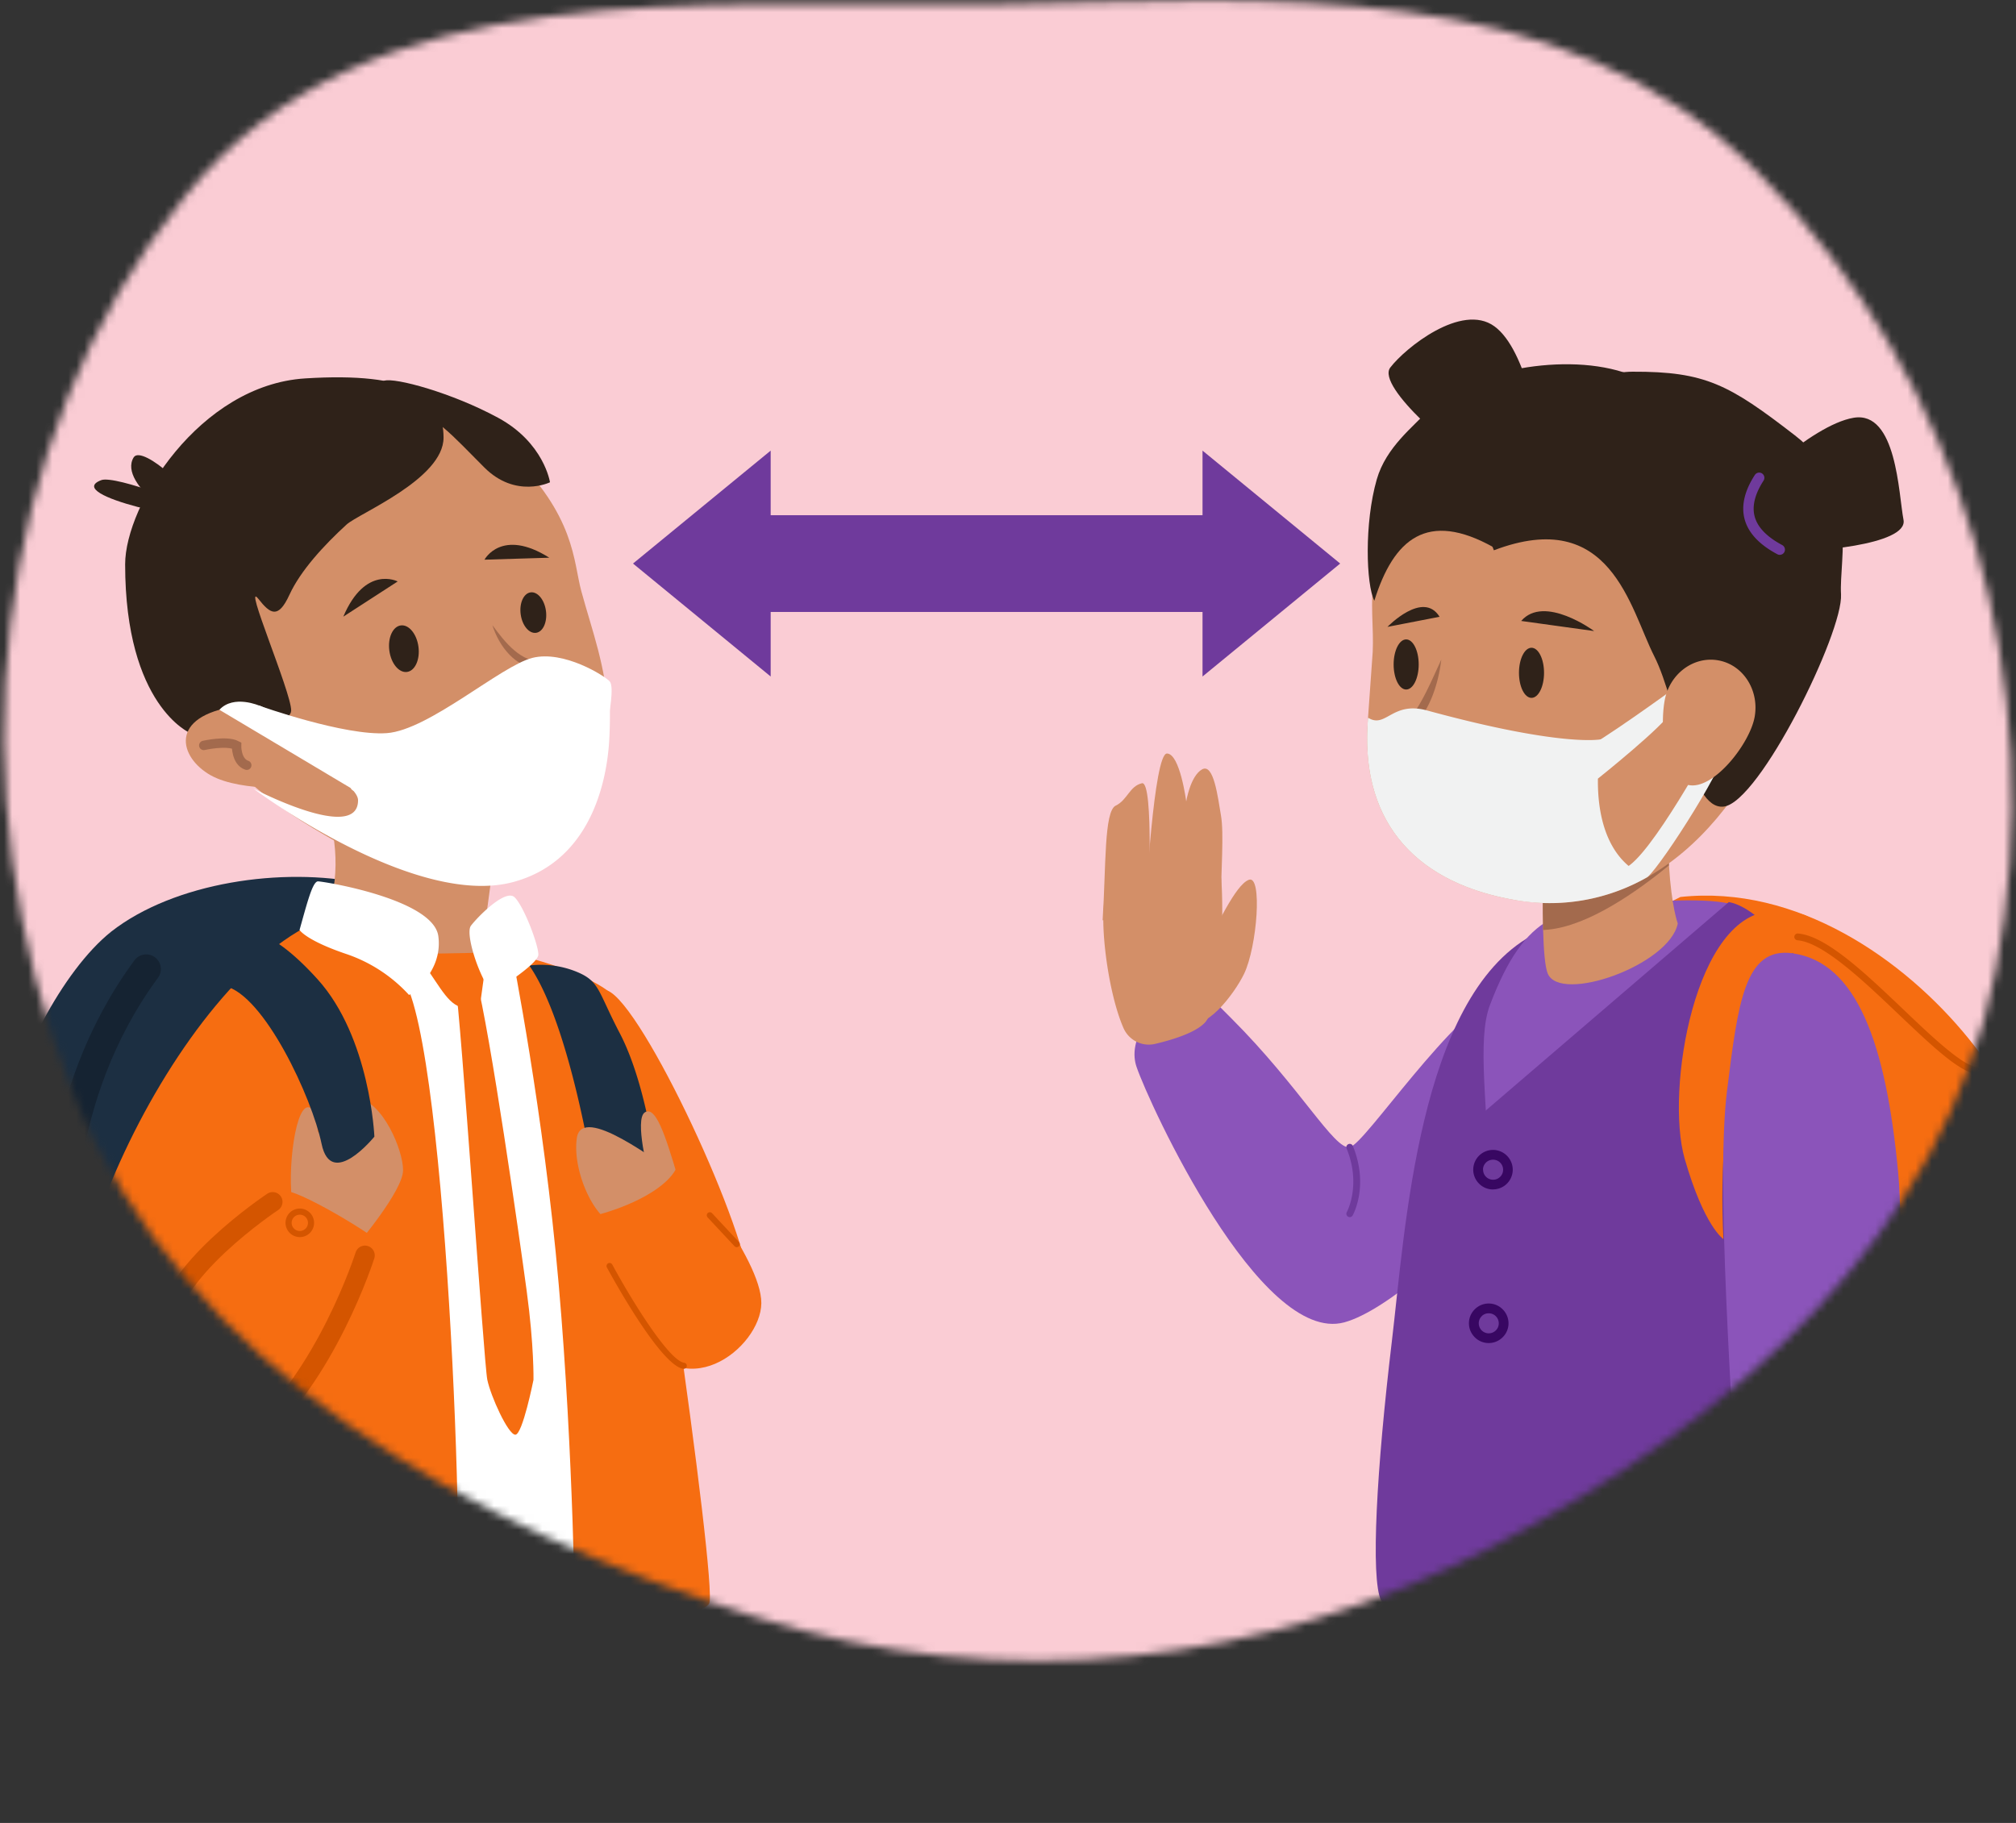
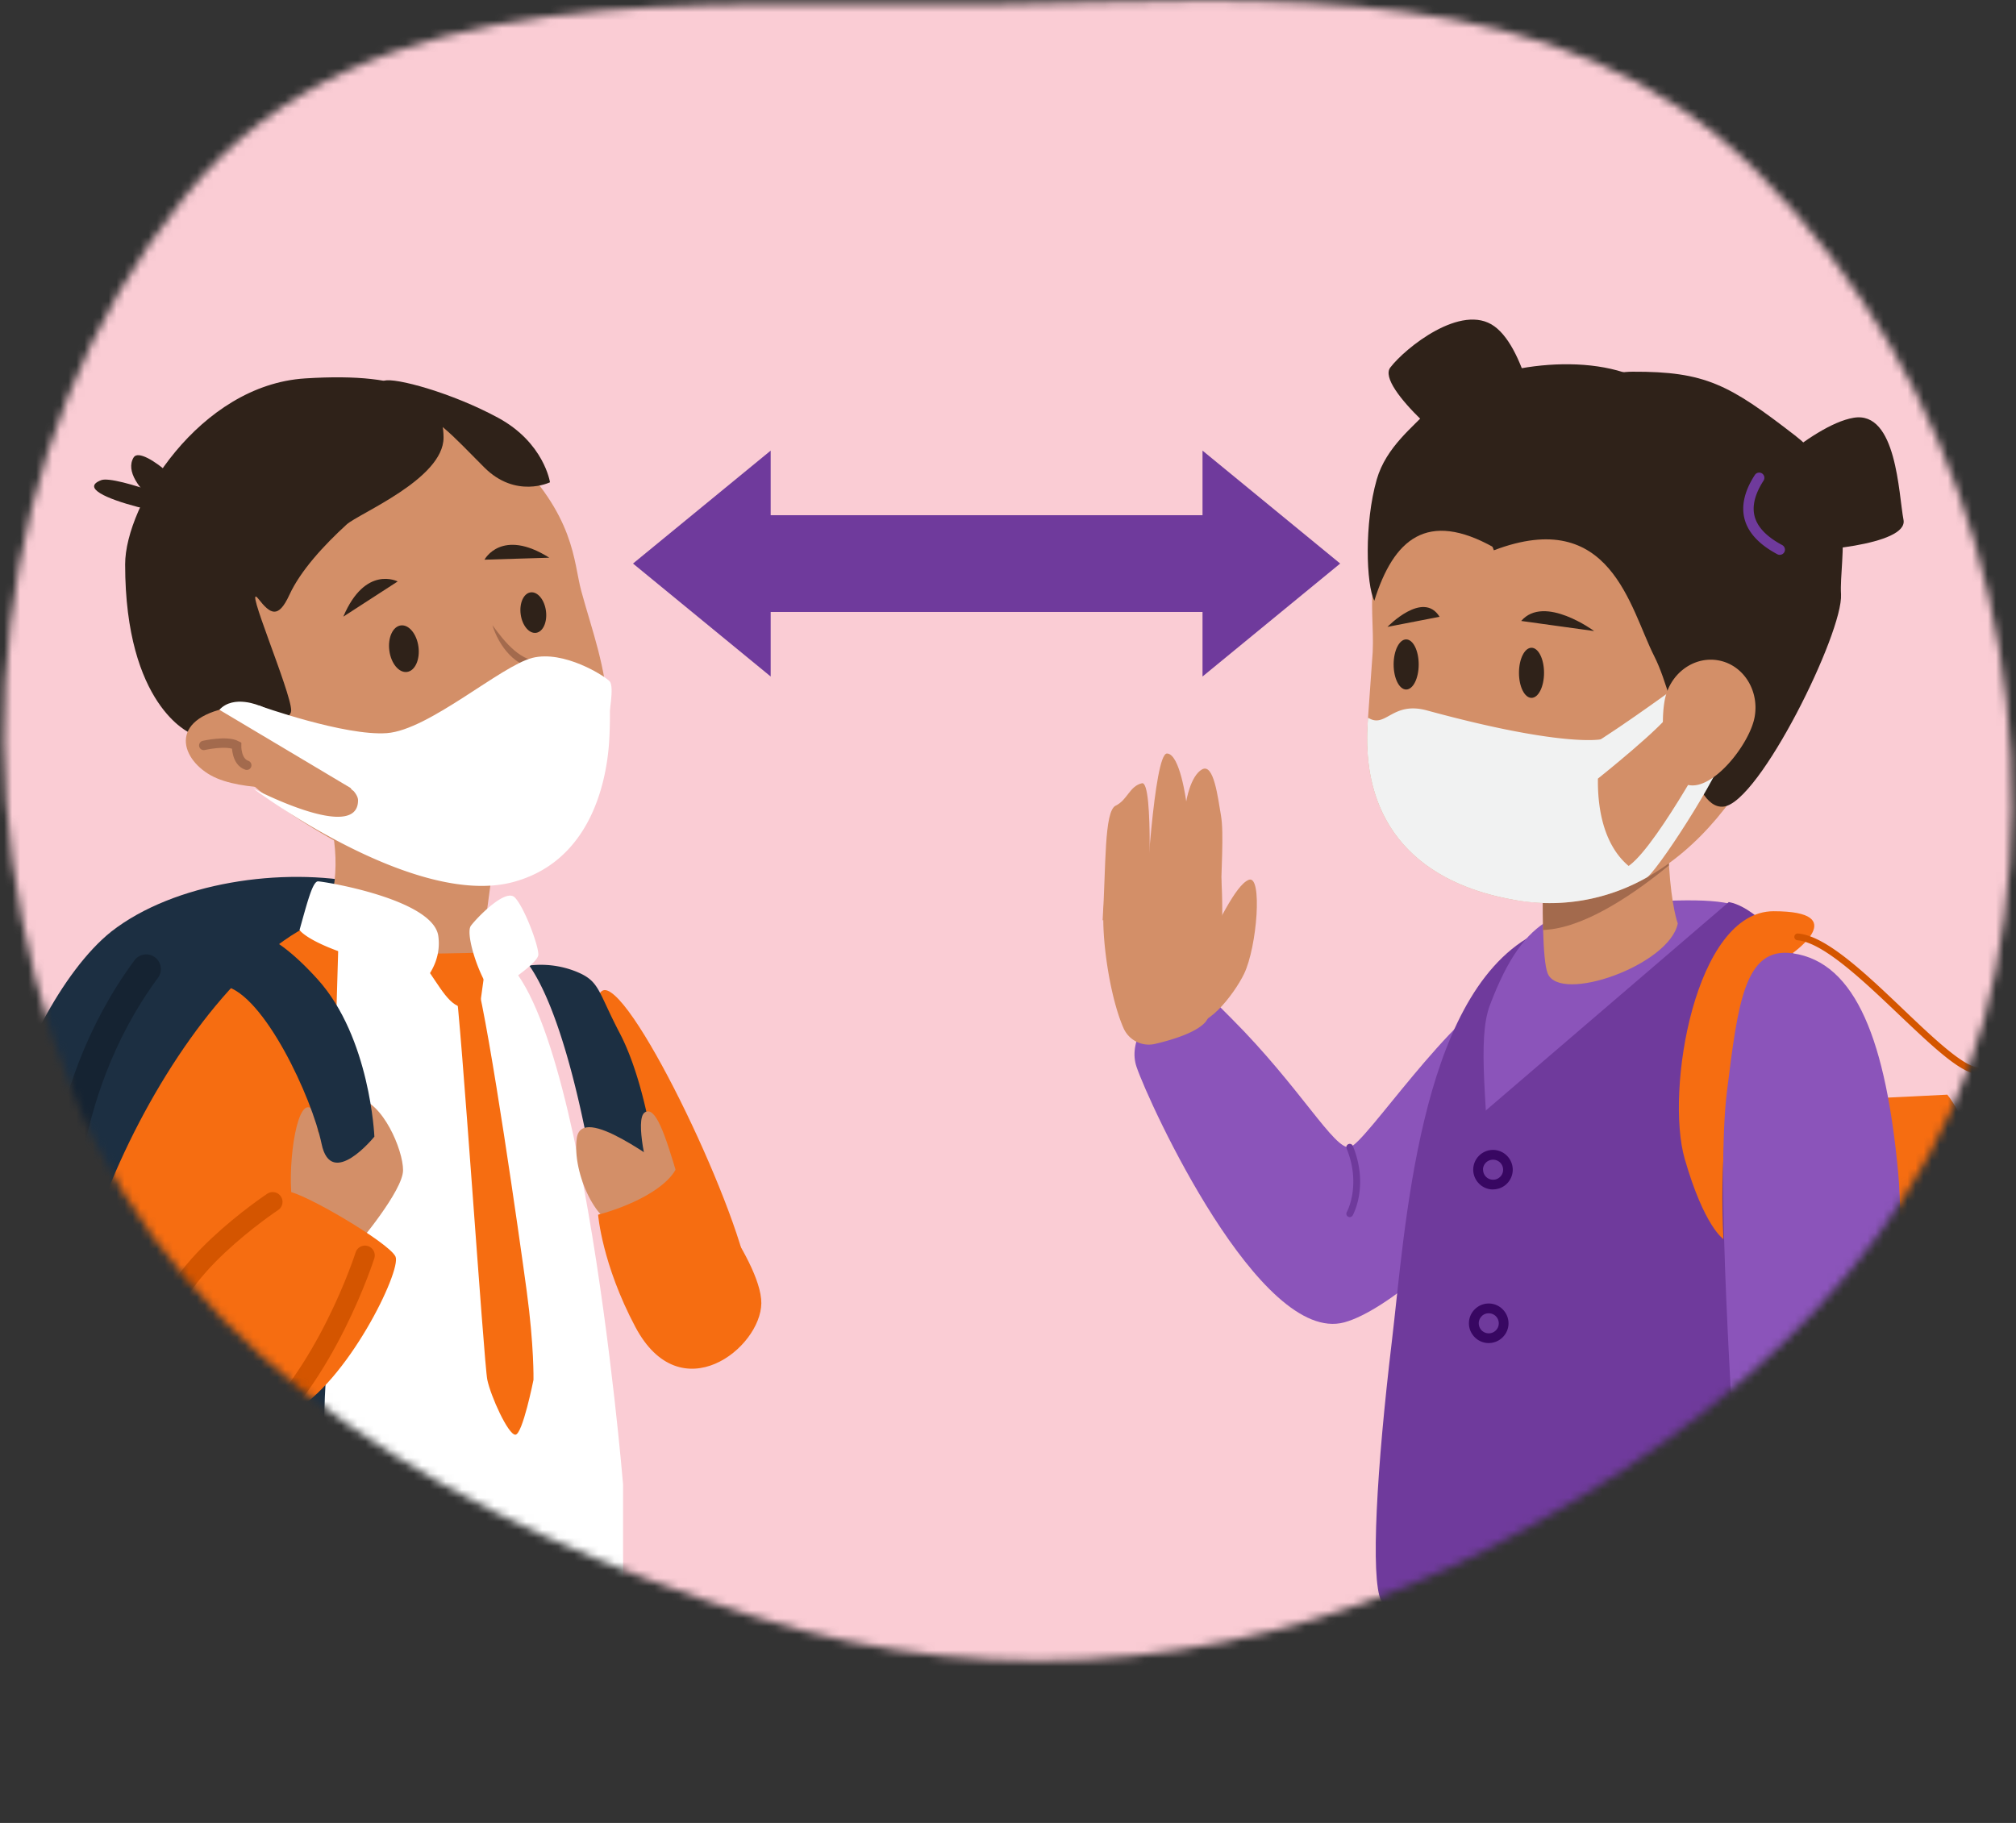
<svg xmlns="http://www.w3.org/2000/svg" width="251" height="227" fill="none">
  <rect width="100%" height="100%" fill="#333333" stroke="none" />
  <style>.B{fill:#f66d11}.C{fill:#d38f68}.D{fill:#2f2219}.E{fill:#6f3a9c}.F{fill:#1c2f42}.G{fill:#f1f2f2}.H{fill:#a36a4d}.I{stroke-miterlimit:10}.J{stroke-linecap:round}.K{fill:#8b54ba}</style>
  <mask id="A" maskUnits="userSpaceOnUse" x="0" y="0" width="251" height="207" mask-type="alpha">
    <path d="M123.662.531c34.554-.518 70.395-4.021 95.211 20.94 25.835 25.986 36.396 64.187 29.63 99.292-6.387 33.143-32.883 56.301-62.599 71.769-28.456 14.813-60.752 18.748-92.076 8.746-35.474-11.327-70.88-30.573-84.74-65.205C-5.823 98.814-1.408 54.757 23.043 24.406 45.832-3.884 86.73 1.084 123.662.531z" fill="#faccd4" />
  </mask>
  <g mask="url(#A)">
    <path fill="#faccd4" d="M-128.792-45.193H407.74v301.431h-536.532z" />
    <path d="M156.509 64.155H87.38v12.047h69.129V64.155z" class="E" />
    <path d="M95.952 84.24l-17.14-14.066 17.14-14.062V84.24zm53.767 0l17.139-14.066-17.139-14.062V84.24z" class="E" />
    <path d="M13.847 116.01c7.844-6.136 21.347-8.096 31.283-6.019 13.93 2.914 14.073 85.775 8.671 92.59s-42.693 11.935-48.515 1.875 8.562-88.446 8.562-88.446z" class="F" />
    <path d="M93.377 160.858c0-7.172-13.375-35.824-17.741-37.504s2.329 28.667 2.329 29.109 15.412 8.395 15.412 8.395z" class="B" />
    <path d="M72.378 73.616c1.417 5.197 2.992 9.094 3.431 15.525.221 3.264-2.666 17.194-9.866 19.592s-12.381 3.164-26.885-5.561-16.429-17.338-16.429-17.338 2.29-25.193 7.96-29.555 25.725-6.854 32.827 0c8.259 7.976 7.945 13.604 8.962 17.337z" class="C" />
    <path d="M61.298 77.839c1.58 2.139 3.544 4.708 6.466 4.576-.159.628-.38 1.24-.66 1.824-.617 1.223-1.552 2.375-2.857 2.895.662-.572 1.211-1.263 1.618-2.038.406-.745.71-1.541.904-2.368l.423.532c-2.981 0-5.084-2.818-5.896-5.434v.012z" class="H" />
    <path d="M23.678 91.276c2.864 0 12.575-.52 12.575-2.81s-6.082-16.437-4.067-13.875c1.475 1.878 2.457 2.503 3.846-.52s4.293-6.167 7.114-8.752c1.51-1.382 12.078-5.67 12.078-10.825s-4.064-8.205-17.233-7.374-22.41 15.75-22.41 23.148c0 17.625 8.096 21.009 8.096 21.009z" class="D" />
    <path d="M50.672 50.954c3.19.388 5.698 3.322 9.622 7.25s8.182 1.851 8.182 1.851-.73-4.921-6.454-8.03-12.855-5.045-14.186-4.615 2.837 3.544 2.837 3.544z" class="D" />
    <path d="M55.554 97.28c.322.322 5.822 5.934 8.904 4.3s3.582-7.199 3.582-7.199.928.435-3.881 1.199l-8.605 1.7z" class="G" />
    <path d="M12.608 59.787c-5.007 1.906 12.761 5.48 12.761 4.498s-11.042-5.154-12.761-4.498z" class="D" />
    <path d="M16.637 56.962c-2.045 3.377 6.924 9.272 7.685 7.091s-6.66-8.81-7.685-7.091z" class="D" />
    <path d="M39.536 98.114c2.5 4.545 2.841 10.91 1.362 14.892s18.653 8.38 18.653 8.38l2.375-17.59-22.391-5.682z" class="C" />
    <path d="M13.846 116.01C7.71 120.92 1.908 132.335-.25 141.879s6.478 17.05 10.685 15.571 3.412-41.44 3.412-41.44z" class="F" />
    <path d="M40.545 114.322c-18.583 6.823-38.362 50.25-29.664 62.185s26.645 2.601 34.248-10.968c1.417-2.535 3.183-5.275 3.99-8.512 2.329-9.381 1.747-20.135 1.747-20.135l-10.32-22.57z" class="B" />
    <path d="M42.255 113.232s5.286 7.844 17.466 5.372 17.854 66.244 17.854 66.244v16.336c-8.119 1.268-18.033 4.665-26.23 4.077-13.072-1.024-10.828-32.689-10.828-32.689l1.739-59.34z" fill="#fff" />
-     <path d="M31.568 175.867c-1.137 12.846-3.074 26.105-1.327 27.851s24.405 1.817 26.225.908-.629-74.569-6.284-82.755-17.698-1.424-17.698-1.424l-.916 55.42zm32.172-57.12s11.597 2.523 13.728 6.532 11.954 72.362 10.825 74.403-16.689 3.07-16.689 3.07-.171-21.401-2.045-42.841-5.818-41.164-5.818-41.164z" class="B" />
    <path d="M65.894 120.229c5.108 7.324 7.995 26.218 7.995 26.218l7.863-.609s-1.126-10.565-4.603-17.21c-2.787-5.329-2.465-6.466-5.476-7.669a11.81 11.81 0 0 0-5.779-.73z" class="F" />
    <path d="M36.459 150.064c-.776-4.009.342-13.258 2.22-12.086s.105 3.493 1.386 2.973 1.386-4.615 4.475-4.188 5.643 6.393 5.643 8.95-5.643 9.211-5.643 9.211l-8.081-4.86z" class="C" />
    <path d="M26.311 160.21c2.899-4.223 7.731-11.838 9.493-11.838s12.672 6.381 13.441 8.108-6.043 15.758-12.932 19.406-10.002-15.676-10.002-15.676z" class="B" />
    <path d="M27.975 122.779c4.902 1.068 10.867 13.895 12.063 19.655s6.575-.897 6.575-.897-.52-12.362-7.083-19.608-9.288-5.798-9.288-5.798l-2.267 6.648z" class="F" />
    <path d="M51.784 118.786c2.554 3.139 3.668 6.05 5.542 6.598s2.523-.835 2.523-.835l.815-5.926-8.88.163z" class="B" />
    <path d="M59.272 121.786c1.789 6.916 5.368 32.055 6.303 38.964s.846 11.073.846 11.073-1.362 6.831-2.259 6.831-3.074-4.809-3.493-6.858-3.283-45.271-3.967-49.148 2.569-.862 2.569-.862z" class="B" />
    <path d="M37.294 115.801c.935-3.322 1.618-6.051 2.301-6.051s14.361 2.216 14.978 6.82-3.641 7.331-3.641 7.331a18.69 18.69 0 0 0-7.84-5.115c-5.03-1.704-5.798-2.985-5.798-2.985zm23.977 7.836c-1.661-2.002-3.369-7.374-2.643-8.356s4.304-4.688 5.457-3.536 2.942 5.88 2.942 7.118-5.756 4.774-5.756 4.774z" fill="#fff" />
    <path d="M84.624 146.432c-2.717-1.63-12.175-9.09-12.808-4.712s2.666 11.31 5.682 10.867 7.126-6.155 7.126-6.155z" class="C" />
    <path d="M84.341 146.431c-1.552-5.251-2.74-8.767-4.06-7.913s.489 7.762.489 7.762l3.571.151z" class="C" />
    <path d="M74.466 151.256c3.412-.885 8.969-3.206 9.979-6.35.182-.57 10.394 11.807 10.343 17.376s-10.06 13.546-15.68 2.958c-4.164-7.836-4.642-13.984-4.642-13.984z" class="B" />
-     <path d="M37.327 154.046a1.78 1.78 0 0 1-1.256-.521c-.333-.334-.521-.785-.522-1.256a1.78 1.78 0 0 1 1.778-1.778 1.78 1.78 0 0 1 1.643 2.458 1.77 1.77 0 0 1-.962.962c-.216.089-.447.135-.68.135zm0-2.79c-.269 0-.527.106-.718.296a1.02 1.02 0 0 0-.299.717c0 .27.107.528.298.719s.449.298.719.298.528-.107.719-.298.298-.449.298-.719a1.02 1.02 0 0 0-.299-.717c-.191-.19-.449-.296-.718-.296zm47.806 19.196h-.05c-2.814-.388-8.845-11.372-9.521-12.625a.39.39 0 0 1-.028-.289c.028-.096.093-.178.18-.227a.39.39 0 0 1 .516.155c2.589 4.778 7.11 11.981 8.954 12.23.1.015.189.069.25.149s.088.181.076.281a.39.39 0 0 1-.129.232c-.069.059-.156.093-.248.094zm6.598-15.148a.38.38 0 0 1-.152-.032c-.048-.02-.091-.051-.127-.088l-3.346-3.587c-.069-.072-.107-.168-.107-.268s.038-.195.107-.267.169-.109.27-.109a.39.39 0 0 1 .27.109l3.346 3.586c.069.072.107.168.107.268a.39.39 0 0 1-.107.268c-.068.071-.161.114-.26.12z" fill="#d45500" />
    <path d="M32.364 87.879s12.222 5.779 17.256 3.955 12.626-8.927 19.406-8.112 6.8 1.813 6.8 1.813a54.21 54.21 0 0 1 0 7.037c-.435 5.942-2.895 14.818-11.912 17.256-12.42 3.349-32.385-11.644-32.385-11.644s13.049 6.831 13.049 1.471c0-1.646-4.545-4.3-9.063-7.246-1.941-1.257-3.47-3.672-5.434-4.18-3.741-.943 2.282-.349 2.282-.349z" fill="#fff" />
    <path d="M29.422 87.949c-8.508 1.227-7.122 6.381-3.194 8.589s11.946 1.471 11.946 1.471c1.168-1.017-5.647-9.544-8.752-10.06z" class="C" />
    <path d="M50.672 83.673c1.001-.133 1.639-1.538 1.427-3.138s-1.197-2.789-2.198-2.656-1.639 1.538-1.427 3.138 1.197 2.789 2.198 2.656zm16.064-4.87c.869-.116 1.423-1.338 1.238-2.729s-1.04-2.426-1.909-2.311-1.424 1.338-1.238 2.729 1.04 2.426 1.909 2.311zm-23.993-2.016l6.769-4.382s-4.017-2.096-6.769 4.382zm25.647-7.339l-8.069.245s2.115-3.998 8.069-.245z" class="D" />
    <path d="M27.315 88.384l16.351 9.746c1.242 2.845 19.655-9.272 23.675-9.746 2.843-.265 5.71-.002 8.457.776 0 0 .699-3.637.12-4.304s-5.713-3.928-9.641-2.934-12.874 8.989-18.114 9.369-15.812-3.396-15.812-3.396-3.245-1.452-5.038.489z" fill="#fff" />
    <path d="M7.555 155.304s-1.219-18.54 10.65-34.636" stroke="#152332" stroke-width="3.65" class="I J" />
    <path d="M25.37 92.821s2.841-.652 4.083 0c0 0-.062 2.018 1.269 2.468" stroke="#a36a4d" stroke-width="1.17" class="I J" />
    <path d="M33.955 149.661s-13.642 9.035-13.25 16.239m24.734-9.575s-4.828 15.199-14.228 22.961" stroke="#d45500" stroke-width="2.44" class="I J" />
    <path d="M200.362 126.626c4.479 4.921-22.511 35.191-32.99 38.036s-24.289-27.169-25.872-31.826c-.998-2.93 1.001-6.986 5.779-8.228 3.233-.858 2.224-1.607 6.027 2.196 8.605 8.605 12.835 16.437 14.749 16.045s12.528-16.716 19.775-20.05c8.119-3.73 12.532 3.827 12.532 3.827z" class="K" />
    <path d="M190.694 116.507c-14.101 7.833-15.742 36.627-17.407 50.553-1.875 15.692-2.682 29.497-1.328 32.261s14.403 2.752 16.918 2.752-.974-60.439-.974-60.439l2.577-19.2.214-5.927z" class="E" />
    <path d="M242.454 136.31c7.533 9.827 18.191 55.68 4.269 66.815s-31.259-4.382-31.259-4.382c-.33-53.833-4.984-65.903-4.297-61.451.101.652 31.287-.982 31.287-.982z" class="B" />
-     <path d="M209.212 111.695c28.965-3.105 53.475 37.096 39.883 39.227s-18.87-1.638-18.87-1.638l-27.902-34.065 6.889-3.524z" class="B" />
    <path d="M225.556 122.88c-8.927-8.926-3.517-11.597-21.277-10.553-9.839.579-14.322 1.118-18.77 12.808-3.322 8.725 5.5 33.092-5.821 71.453-2.717 9.203 44.544 5.733 44.544 5.733l1.324-79.441z" class="K" />
    <path d="M184.866 138.386c-7.689 22.561-5.092 44.207-6.381 59.297-.687 8.042 45.135 8.473 52.882 8.473s0-76.643 0-76.643c-5.411-7.409-11.458-16.336-16.123-17.186l-30.378 26.059z" class="E" />
-     <path d="M223.165 118.704c-5.325 3.058-9.529 16.86-8.593 35.591 0 0-2.399-1.553-4.825-10.014s1.277-30.813 11.081-30.813 2.337 5.236 2.337 5.236z" class="B" />
+     <path d="M223.165 118.704c-5.325 3.058-9.529 16.86-8.593 35.591 0 0-2.399-1.553-4.825-10.014s1.277-30.813 11.081-30.813 2.337 5.236 2.337 5.236" class="B" />
    <path d="M223.164 118.704c-5.942-.823-6.777 6.14-8.151 17.194s.571 38.343 1.72 58.835c.663 11.76.155 13.061 7.153 14.046s7.421.408 9.016-1.191 4.657-48.236 3.439-61.444c-1.51-16.297-5.193-26.334-13.177-27.44z" class="K" />
    <path d="M185.816 148.112a2.41 2.41 0 0 1-.938-.214 2.42 2.42 0 0 1-.782-.562c-.222-.234-.396-.51-.511-.812s-.17-.623-.16-.946a2.46 2.46 0 0 1 .771-1.715c.473-.447 1.105-.689 1.756-.672s1.268.297 1.716.771.69 1.104.674 1.756a2.45 2.45 0 0 1-.216.937 2.44 2.44 0 0 1-2.112 1.446 1.46 1.46 0 0 1-.198.011zm-1.165-2.491c-.009.331.114.652.342.892a1.23 1.23 0 0 0 .396.281c.149.067.31.103.473.107s.328-.021.481-.08.294-.148.412-.261a1.21 1.21 0 0 0 .282-.395c.067-.15.103-.311.106-.475a1.28 1.28 0 0 0-.081-.479 1.25 1.25 0 0 0-.259-.412c-.112-.119-.247-.214-.397-.281a1.23 1.23 0 0 0-.474-.108h-.108c-.314.015-.611.148-.831.373a1.25 1.25 0 0 0-.357.838h.015zm.625 21.618a2.44 2.44 0 0 1-.936-.215c-.295-.134-.56-.324-.78-.562s-.397-.509-.512-.811a2.41 2.41 0 0 1-.159-.947 2.44 2.44 0 0 1 .215-.936 2.41 2.41 0 0 1 .561-.779 2.42 2.42 0 0 1 .812-.513c.302-.115.623-.169.946-.159s.642.082.937.215a2.43 2.43 0 0 1 .779.561c.223.234.398.51.513.812a2.43 2.43 0 0 1-.618 2.666 2.45 2.45 0 0 1-1.533.664c-.075.007-.15.008-.225.004zm-.776-3.362c-.119.112-.215.247-.282.396a1.21 1.21 0 0 0-.106.474c-.009.331.114.652.341.893.112.119.247.214.396.281a1.23 1.23 0 0 0 .474.107 1.23 1.23 0 0 0 .48-.082c.153-.058.293-.147.412-.26a1.2 1.2 0 0 0 .282-.395c.067-.15.103-.311.106-.474.009-.331-.114-.652-.341-.893-.112-.119-.247-.214-.396-.281a1.23 1.23 0 0 0-.474-.107h-.112a1.25 1.25 0 0 0-.792.341h.012z" fill="#380762" />
    <path d="M191.68 54.358c-1.599 4.149-5.476 4.269-7.657 3.439s-12.762-9.625-10.926-12.032 8.873-8.104 12.963-5.131 5.62 13.724 5.62 13.724z" class="D" />
    <path d="M184.745 58.646a.6.6 0 0 1-.489-.578c-.003-.079.01-.157.038-.23s.07-.141.125-.198.119-.103.191-.134a.59.59 0 0 1 .228-.05c2.026-.054 3.493-.574 4.339-1.553s1.114-2.329.916-4.149a.59.59 0 0 1 .019-.233.6.6 0 0 1 .107-.207.59.59 0 0 1 .179-.15c.069-.038.145-.061.223-.069s.158-.003.233.019.147.058.209.107.113.11.151.179.062.145.071.223c.24 2.173-.167 3.881-1.204 5.073s-2.833 1.898-5.212 1.96l-.124-.008z" class="D" />
    <path d="M192.686 121.196c-.334-.842-.497-2.985-.563-5.387v-7.724l.046-1.716 15.452-3.962.046 2.62.128 2.736c.315 5.173 1.095 7.231 1.095 7.231-1.048 5.204-14.698 10.017-16.204 6.202z" class="C" />
    <path d="M207.787 107.763c-3.916 3.218-10.009 7.526-15.039 7.995-.218.024-.423.039-.625.051-.082-2.752-.043-5.849 0-7.724l15.525-3.058.139 2.736z" class="H" />
    <path d="M223.028 84.732c-5.915 17.64-18.393 30.246-34.725 27.285-12.067-2.189-18.937-9.672-18.005-22.255l.609-8.581c.148-2.895-.361-6.369.175-9.338 3.283-18.114 20.438-23.99 36.771-21.028s21.024 16.46 15.175 33.918z" class="C" />
-     <path d="M179.446 82.143c-.357 3.043-1.552 6.889-4.098 8.791l.128-.64a10.71 10.71 0 0 0 2.647 2.763c.353.268.725.508 1.11.753-.897-.204-1.75-.57-2.515-1.079a7.87 7.87 0 0 1-2.298-2.274c.72-.543 1.338-1.211 1.824-1.972 1.238-1.871 2.243-4.296 3.202-6.342z" class="H" />
    <path d="M185.994 68.524c14.566-5.538 16.929 7.204 19.957 13.169s4.358 19.231 8.655 18.746c4.456-.501 14.884-21.68 14.609-26.431-.264-4.483 2.449-13.468-5.741-19.794s-11.143-7.964-20.221-7.929-21.315 12.505-17.259 22.239z" class="D" />
    <path d="M171.11 74.8c2.402-7.665 6.563-11.306 14.888-6.625 3.641-4.161 4.452-8.174 9.85-10.65s14.4-8.577 6.276-11.17-20.248.175-24.312 4.739c-1.804 2.03-5.239 4.56-6.4 8.605-1.568 5.457-1.327 13.122-.302 15.102z" class="D" />
    <path d="M180.747 100.249a6.42 6.42 0 0 0 2.205 2.526c.946.631 2.042 1 3.178 1.068 3.916.21 4.622-3.555 4.622-3.555-3.446 1.172-6.446 1.413-10.005-.039z" class="G" />
    <path d="M216.8 61.6c-.454 4.766 3.217 6.761 5.724 6.986s15.087-.664 14.47-3.858-.843-13.608-6.21-12.707S216.8 61.6 216.8 61.6z" class="D" />
    <path d="M221.471 69.079a.59.59 0 0 1-.19-.066c-2.259-1.203-3.633-2.682-4.079-4.397-.427-1.65 0-3.493 1.281-5.469a.65.65 0 0 1 .896-.194.65.65 0 0 1 .28.409.66.66 0 0 1-.089.487c-1.072 1.661-1.448 3.155-1.114 4.44.349 1.351 1.506 2.554 3.435 3.582a.65.65 0 0 1 .313.382c.051.163.034.34-.046.492-.064.122-.165.22-.288.28s-.263.079-.399.054z" class="E" />
    <path d="M170.298 89.762c0-.128.023-.26.039-.388 2.216 1.386 2.973-2.1 7.331-.908 17.171 4.681 21.77 3.578 21.77 3.578-1.289 7.118-.268 14.842 5.678 17.174a24.49 24.49 0 0 1-16.813 2.799c-12.067-2.189-18.937-9.672-18.005-22.255z" class="G" />
    <path d="M208.28 85.842s-9.067 6.598-11.559 7.72 2.228 3.392 2.228 3.392 8.287-6.598 9.234-8.457.097-2.655.097-2.655zm-3.164 23.377c1.897-1.642 10.343-14.935 9.703-16.348s-1.433-.753-1.433-.753-7.972 14.791-11.127 15.995l-3.155 1.164 6.012-.058z" class="G" />
    <path d="M207.255 87.239c-.605 3.326-.058 9.967 3.039 10.526s7.573-5.178 8.166-8.492-1.416-6.482-4.513-7.041-6.09 1.681-6.692 5.007zm-63.433 42.748a3.44 3.44 0 0 1-2.325-.269c-.72-.359-1.291-.959-1.615-1.695-2.165-4.941-3.217-15.106-2.01-16.899 1.898-2.822 13.86-6.323 14.19-1.522.357 5.186-.078 15.681-2.069 17.761-1.215 1.273-4.11 2.138-6.171 2.624z" class="C" />
    <path d="M149.907 118.006c1.634-2.605 3.881-7.825 5.585-8.454s1.028 8.337-.602 11.718c-1.215 2.519-5.076 7.58-6.959 5.612s1.976-8.876 1.976-8.876zm-12.626-3.404c.431-6.738.171-13.584 1.63-14.283s1.72-2.43 3.264-2.787.777 15.96.777 15.96l-5.671 1.11z" class="C" />
    <path d="M152.017 112.327c0-3.951.388-8.538 0-10.774s-.889-6.555-2.352-5.748-1.976 3.994-1.976 3.994-.776-5.969-2.402-5.969-2.643 18.497-2.643 18.497h9.373z" class="C" />
    <path d="M168.046 151.559a.42.42 0 0 0 .214-.058c.065-.039.119-.094.155-.16.085-.147 2.03-3.718.023-8.643a.41.41 0 0 0-.091-.138.42.42 0 0 0-.136-.092c-.052-.021-.107-.032-.162-.032a.41.41 0 0 0-.162.033c-.051.02-.098.051-.137.09a.39.39 0 0 0-.092.135c-.022.051-.033.106-.033.161a.44.44 0 0 0 .033.161c1.855 4.553.043 7.883.023 7.914-.054.097-.068.212-.038.32s.101.199.198.254c.063.035.133.054.205.055z" class="E" />
-     <path d="M250.217 171.729c5.984 2.488 8.604 4.359 9.353 11.093s-4.118 14.217-9.353 14.217 0-25.31 0-25.31z" class="B" />
    <path d="M246.406 133.763a1.71 1.71 0 0 0 .931-.256.42.42 0 0 0 .132-.582c-.06-.094-.154-.16-.263-.184s-.222-.004-.315.056c-1.491.939-5.946-3.311-9.878-7.06-4.751-4.53-9.664-9.21-13.157-9.494-.112-.008-.222.028-.308.101a.42.42 0 0 0-.046.595c.073.085.176.138.288.147 3.194.26 8.212 5.045 12.641 9.264 4.296 4.075 7.797 7.413 9.975 7.413z" fill="#d45500" />
    <path d="M189.394 77.323l9.086 1.258s-6.21-4.595-9.086-1.258zm-10.161-.52l-6.489 1.258s4.432-4.595 6.489-1.258zm-4.16 9.058c.862 0 1.561-1.397 1.561-3.121s-.699-3.12-1.561-3.12-1.56 1.397-1.56 3.12.699 3.121 1.56 3.121zm15.605 1.04c.862 0 1.561-1.397 1.561-3.12s-.699-3.121-1.561-3.121-1.56 1.397-1.56 3.121.699 3.12 1.56 3.12z" class="D" />
  </g>
</svg>